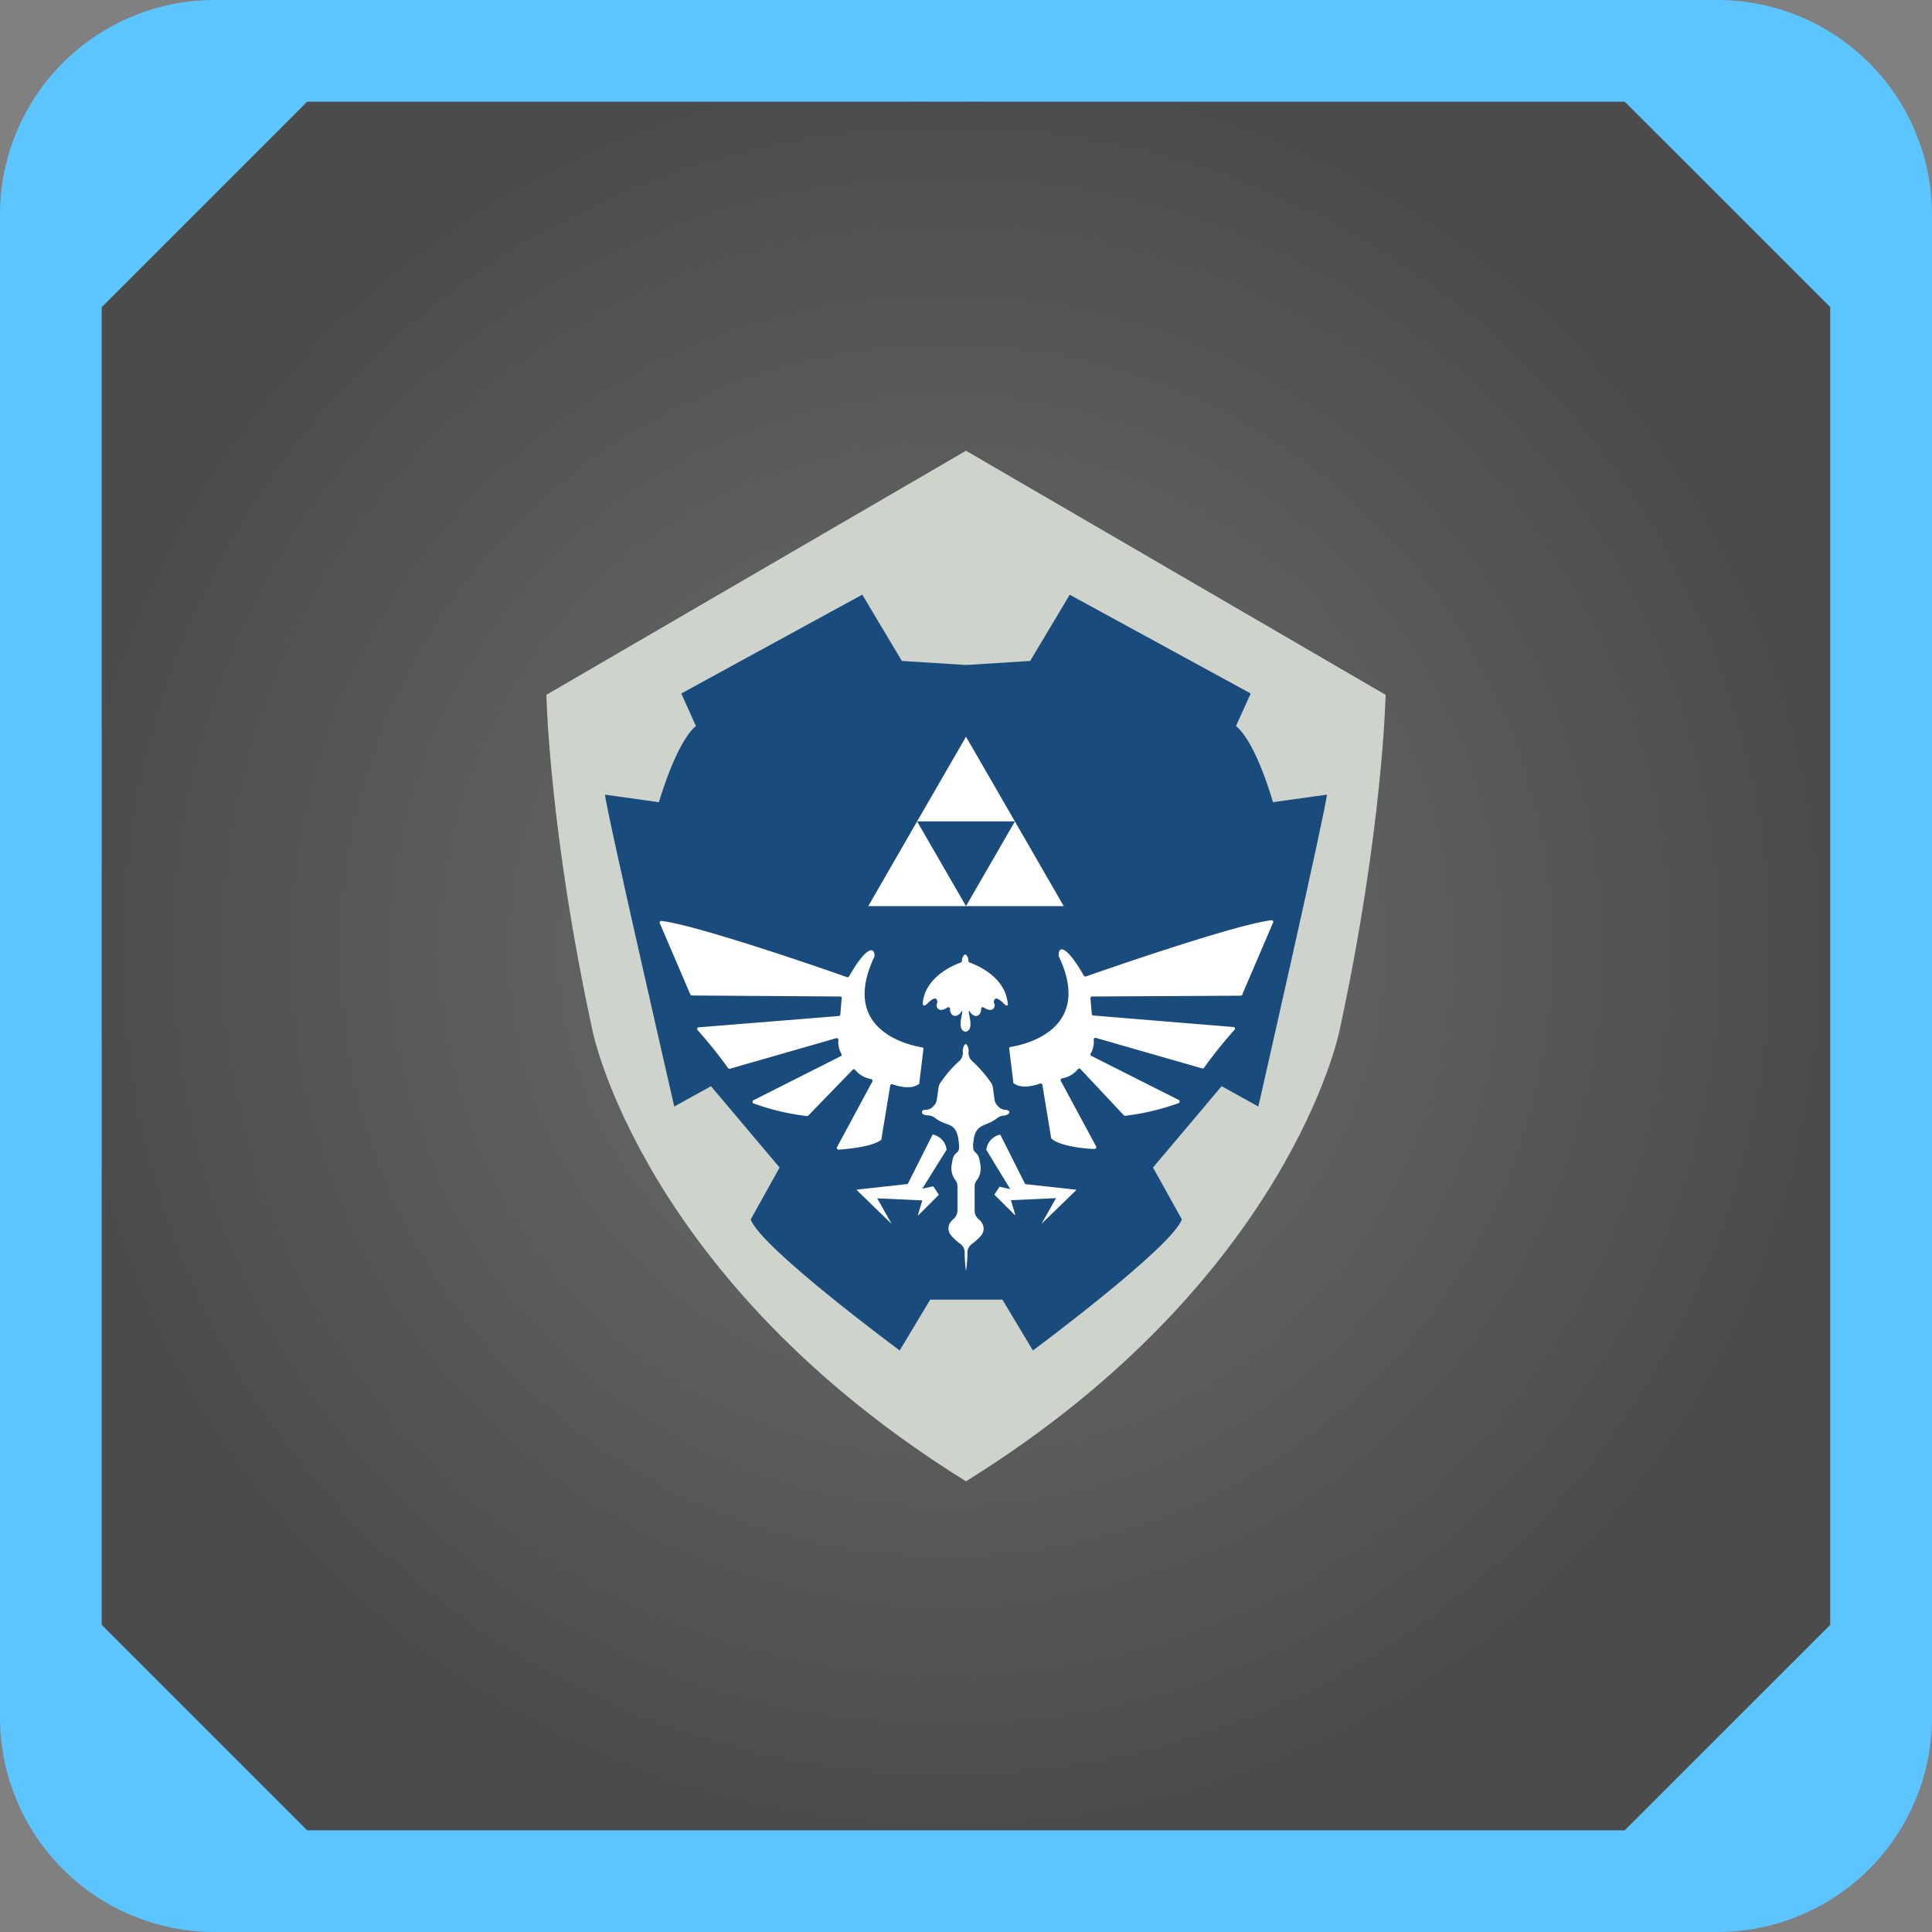
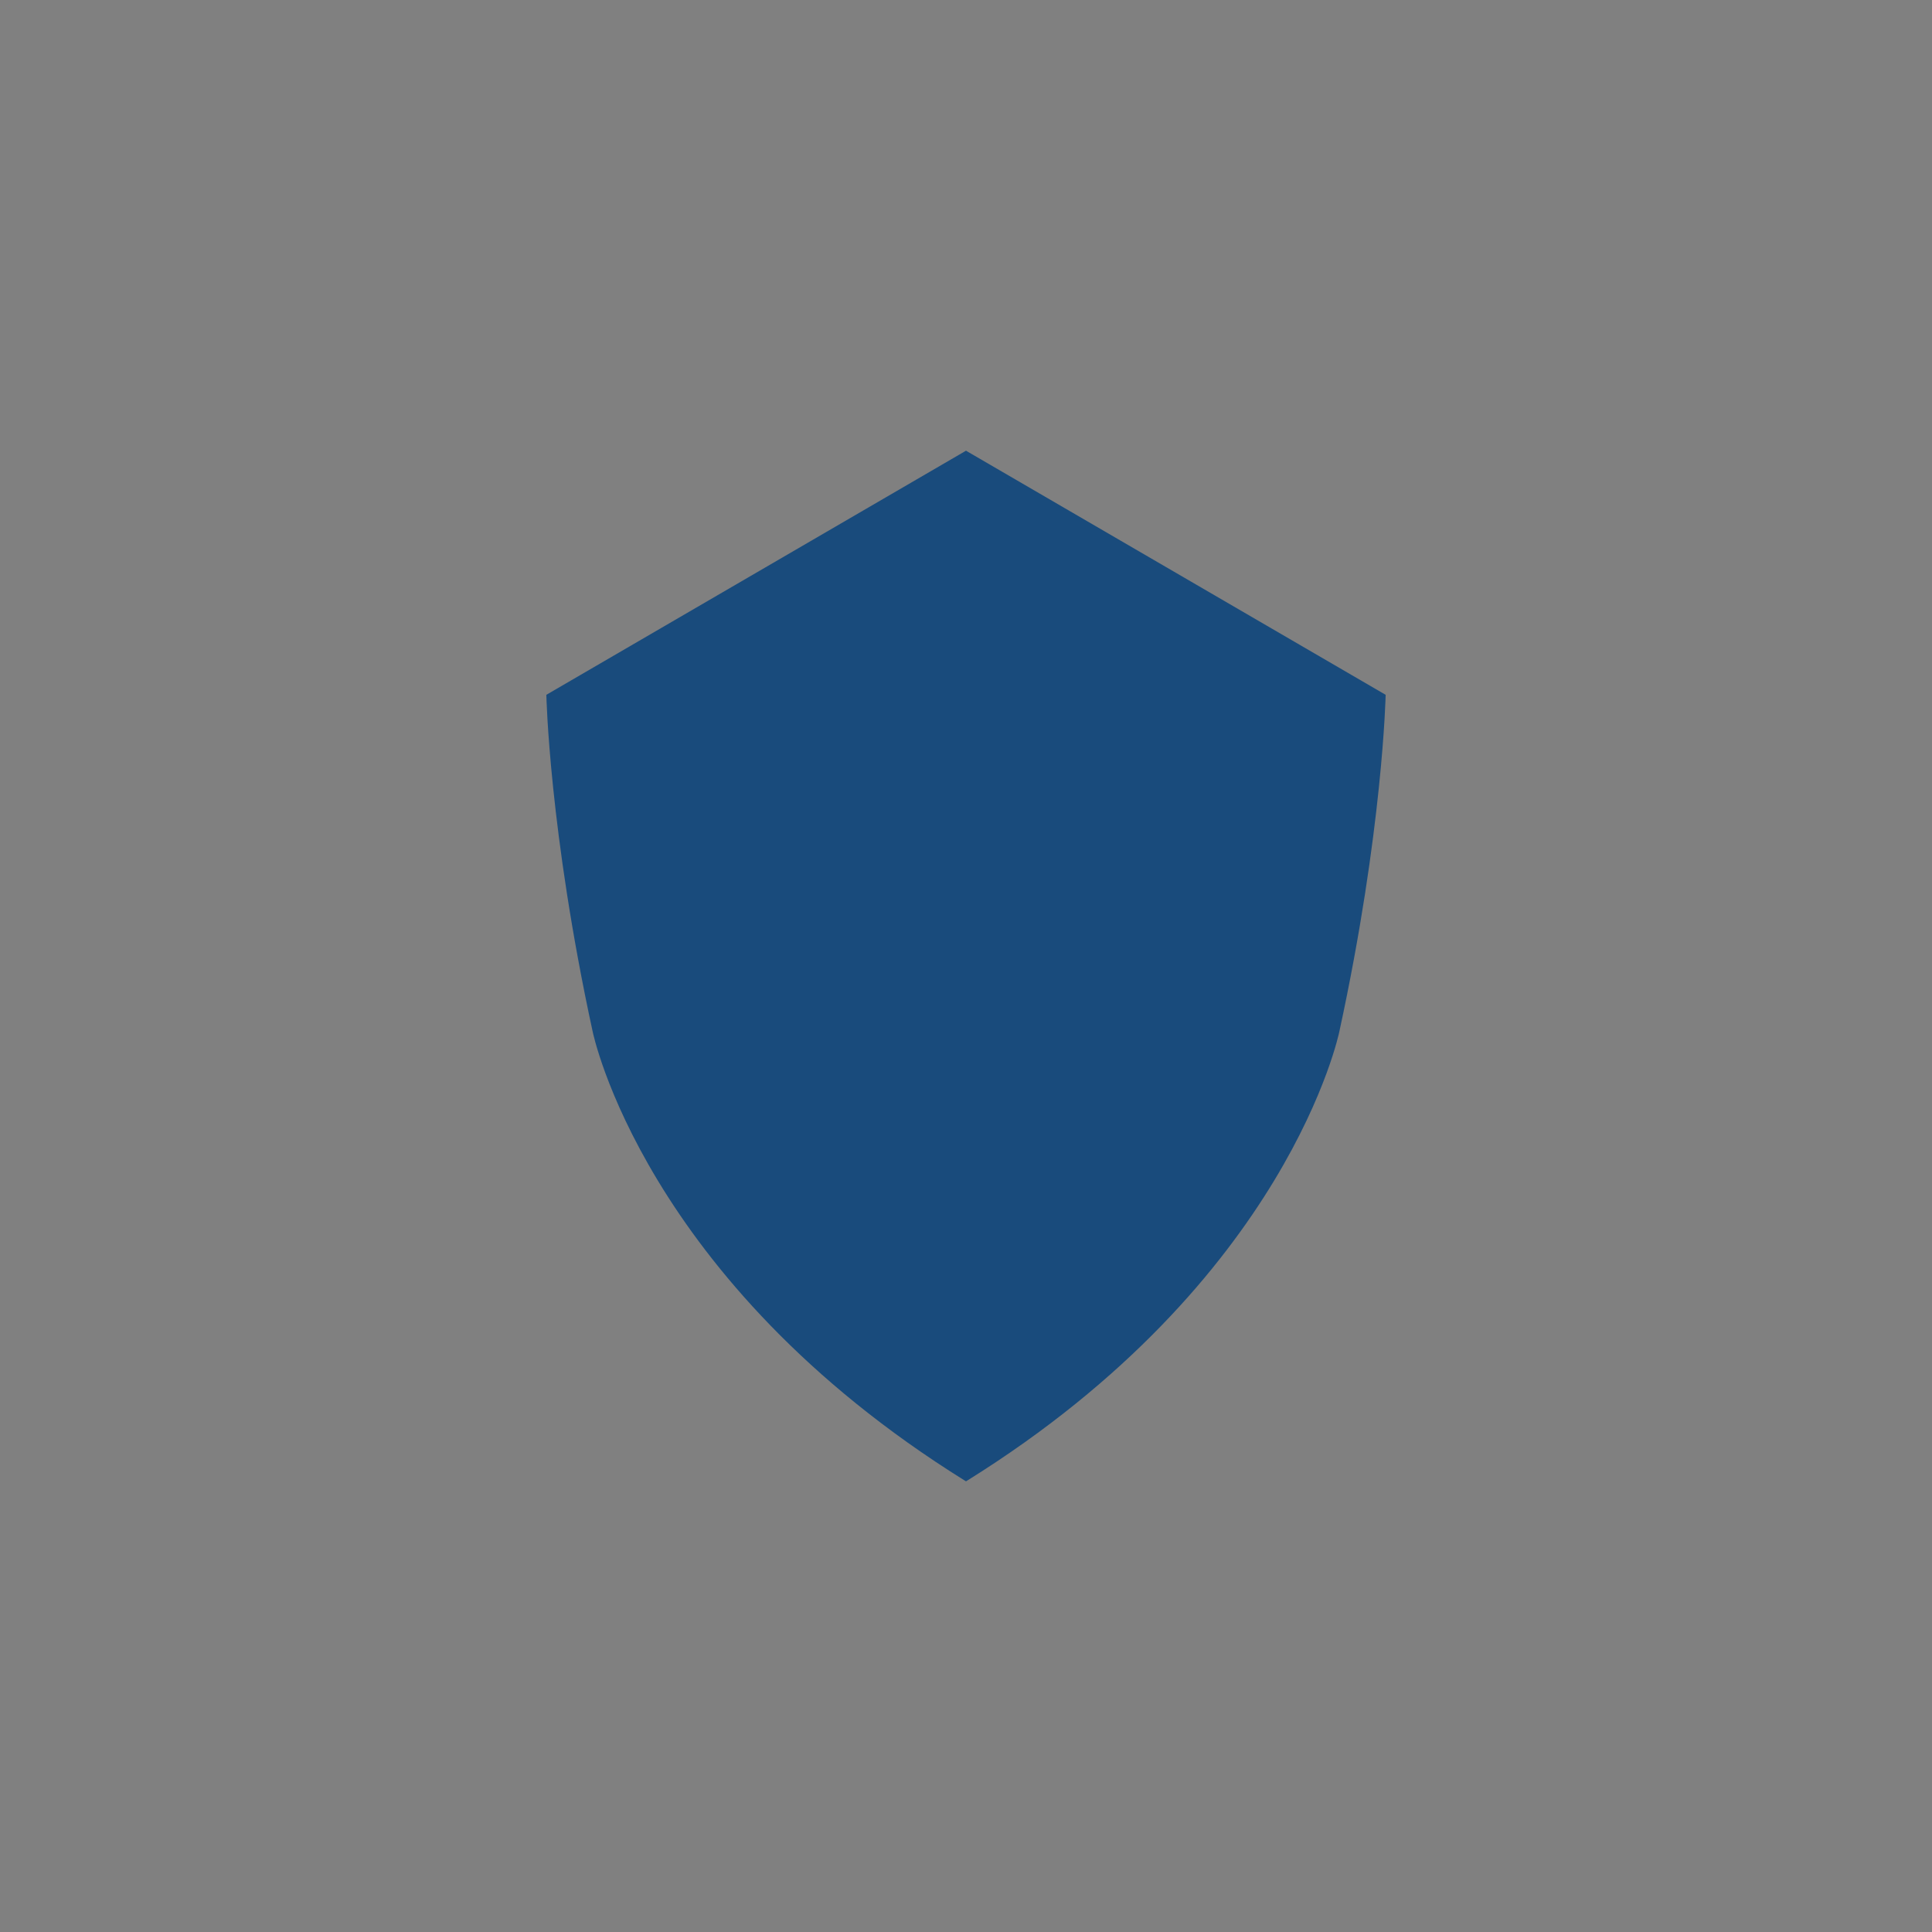
<svg xmlns="http://www.w3.org/2000/svg" viewBox="0 0 190 190">
  <rect x="0" y="0" width="190" height="190" fill="#808080" stroke="none" />
  <defs>
    <radialGradient id="radial-gradient" cx="93.06" cy="93.49" r="86.94" gradientUnits="userSpaceOnUse">
      <stop offset="0" stop-color="#595959" />
      <stop offset="1" />
    </radialGradient>
    <style>.cls-4{fill:#fff}</style>
  </defs>
  <g id="Layer_2" data-name="Layer 2">
    <g id="Layer_1-2" data-name="Layer 1">
-       <path opacity=".41" fill="url(#radial-gradient)" d="M6.12 6.55H180v173.88H6.12z" />
-       <path d="M168.91 0H21.08A21.11 21.11 0 000 21.08v147.83A21.11 21.11 0 0021.08 190h147.83A21.11 21.11 0 00190 168.91V21.08A21.11 21.11 0 00168.91 0zM180 159.79L159.78 180H30.21L10 159.79V30.21L30.21 10h129.57L180 30.21z" fill="#5cc5ff" />
      <path d="M136.27 68.33s-.27 13.37-4.55 33.1c0 0-4.94 24.46-36.59 44.17l-.13.08-.13-.08c-31.65-19.71-36.59-44.17-36.59-44.17-4.28-19.73-4.55-33.1-4.55-33.1L94.87 44.4l.13-.08.13.08z" fill="#194b7c" />
-       <path class="cls-4" d="M98.74 98.72s-1-1.09-1-.1c.23.23 0 1.12-1 .46a.16.16 0 00-.25.13c0 .77-.71 1-1.15.22-.3-.14.54 1.67-.25 2a.3.3 0 01-.26 0c-.79-.3 0-2.11-.25-2-.44.77-1.16.55-1.15-.22a.16.16 0 00-.25-.13c-1 .66-1.2-.23-1-.46 0-1-1 .1-1 .1s-.55.56-.4-.34c.41-2.45 3.15-3.53 3.71-3.72a.18.18 0 00.11-.15.81.81 0 01.19-.56.15.15 0 01.26 0 .81.81 0 01.19.56.18.18 0 00.11.15c.56.19 3.3 1.27 3.71 3.72.23.9-.32.34-.32.34zm-.04 10.99a1.23 1.23 0 00-.61.23c-1.19.94-2.09.47-2.34 2.18s.46.71.64 2.31a2 2 0 01-.26 1.55 1 1 0 00-.28.71v2.37a1.08 1.08 0 00.39.84 1.55 1.55 0 01.33.37 1.05 1.05 0 01-.07 1.22 5.31 5.31 0 01-.94.86 1.06 1.06 0 00-.42.8v.29A14.52 14.52 0 0195 125a14.52 14.52 0 01-.13-1.58v-.29a1.06 1.06 0 00-.42-.8 5.31 5.31 0 01-.94-.86 1.05 1.05 0 01-.07-1.22 1.8 1.8 0 01.33-.37 1.08 1.08 0 00.39-.84v-2.37a1 1 0 00-.28-.71 2 2 0 01-.26-1.55c.19-1.6.91-.47.64-2.31s-1.14-1.24-2.34-2.18a1.23 1.23 0 00-.61-.23c-.35 0-.69-.11-.64-.34s.22-.19.43-.21a1 1 0 00.67-.33 1.15 1.15 0 00.36-.65l.17-1.21a1 1 0 01.18-.46 11.55 11.55 0 011.81-2.1 1.07 1.07 0 00.4-.88 1.12 1.12 0 01.15-.73.14.14 0 01.26 0 1.12 1.12 0 01.15.73 1.07 1.07 0 00.4.88 12.45 12.45 0 011.82 2.1 1.07 1.07 0 01.17.46l.17 1.21a1.15 1.15 0 00.36.65 1 1 0 00.67.33c.21 0 .4.08.43.21s-.22.35-.57.36zM122 97.92l-14.6.08a.16.16 0 00-.16.18l.13 1.54a.18.18 0 00.16.15l13.76 1.13a.16.16 0 01.12.27 44.29 44.29 0 00-3 3.74.17.17 0 01-.19.06l-10.45-3a.17.17 0 00-.21.19 2.24 2.24 0 01-.3 1.35.16.16 0 00.07.23l8.58 4.33a.17.17 0 010 .31 23.25 23.25 0 01-5.26 1.25.2.2 0 01-.14-.06l-4.24-4.52a.16.16 0 00-.26 0 2.59 2.59 0 01-1.56.9.17.17 0 00-.13.24l3.48 6.46a.17.17 0 01-.16.24c-.87 0-3.41-.27-4.21-1a.17.17 0 01-.06-.1l-.86-5.2a.17.17 0 00-.22-.13c-.5.18-1.86.59-2.64-.06a.16.16 0 010-.11l-.4-3.25a.16.16 0 01.13-.18c1.17-.18 8.24-1.6 4.73-8.94a.19.19 0 010-.07c0-1.07.86-.83 2.48 2a.18.18 0 00.2.08c1.45-.51 14.7-5.13 18.25-5.53a.16.16 0 01.16.23l-3 7a.18.18 0 01-.2.19z" />
-       <path class="cls-4" d="M102.43 120.35l1.42-2.52-4.43.2.43 1.45h-.06l-2-2 .5-.77 1.06.23-2.35-3.86a1.71 1.71 0 011.37-1.5l2.45 4.87 5 .55v.06l-3.42 3.32s.01 0 .03-.03zm-11.62-17.14l-.4 3.25a.16.16 0 010 .11c-.78.65-2.14.24-2.64.06a.17.17 0 00-.22.13l-.86 5.2a.23.23 0 010 .1c-.81.72-3.35.94-4.22 1a.17.17 0 01-.16-.24l3.48-6.46a.17.17 0 00-.13-.24 2.59 2.59 0 01-1.56-.9.16.16 0 00-.26 0l-4.34 4.48a.2.2 0 01-.14.06 23.38 23.38 0 01-5.26-1.25.17.17 0 010-.31l8.58-4.33a.16.16 0 00.07-.23 2.24 2.24 0 01-.3-1.35.17.17 0 00-.21-.19l-10.45 3a.17.17 0 01-.19-.06 44.29 44.29 0 00-3-3.74.16.16 0 01.12-.27l13.76-1.11a.18.18 0 00.16-.15l.13-1.54a.16.16 0 00-.17-.23l-14.55-.1a.18.18 0 01-.16-.1l-3-7a.16.16 0 01.16-.23c3.55.4 16.8 5 18.25 5.53a.18.18 0 00.2-.08C85.11 93.19 86 93 86 94a.19.19 0 010 .07c-3.51 7.34 3.56 8.76 4.73 8.94a.16.16 0 01.08.2zm1.02 13.52l.5.77-2 2h-.06l.43-1.45-4.43-.2 1.42 2.52s0 .07 0 0l-3.42-3.32v-.06l5-.55 2.45-4.87a1.71 1.71 0 011.37 1.5l-2.39 3.83 1.06-.23s.06.05.07.06zM95 72.45l4.81 8.33h-9.62L95 72.45zm4.81 8.33l4.8 8.33H95l4.81-8.33zm-9.62 0L95 89.11h-9.61l4.8-8.33z" />
-       <path d="M95.13 44.4l-.13-.08-.13.08-41.14 23.93s.27 13.37 4.55 33.1c0 0 4.94 24.46 36.59 44.17l.13.08.13-.08c31.65-19.71 36.59-44.17 36.59-44.17 4.28-19.73 4.55-33.1 4.55-33.1zm28.62 64.42l-3.61-2-6.75 8 2.84 5.1c-1 2.76-14.65 12.89-14.65 12.89l-3-5h-7.1l-3 5s-13.7-10.13-14.65-12.89l2.84-5.1-6.75-8-3.61 2s-6.77-29.49-6.81-30.67l5.3.74s1.69-5.89 3.64-7.49L67 68.2l17.8-9.72L88.69 65l6.18.39h.26l6.18-.39 3.89-6.51L123 68.2l-1.45 3.2c2 1.62 3.64 7.49 3.64 7.49l5.3-.74c-.03 1.18-6.74 30.67-6.74 30.67z" fill="#ced3cc" />
    </g>
  </g>
</svg>